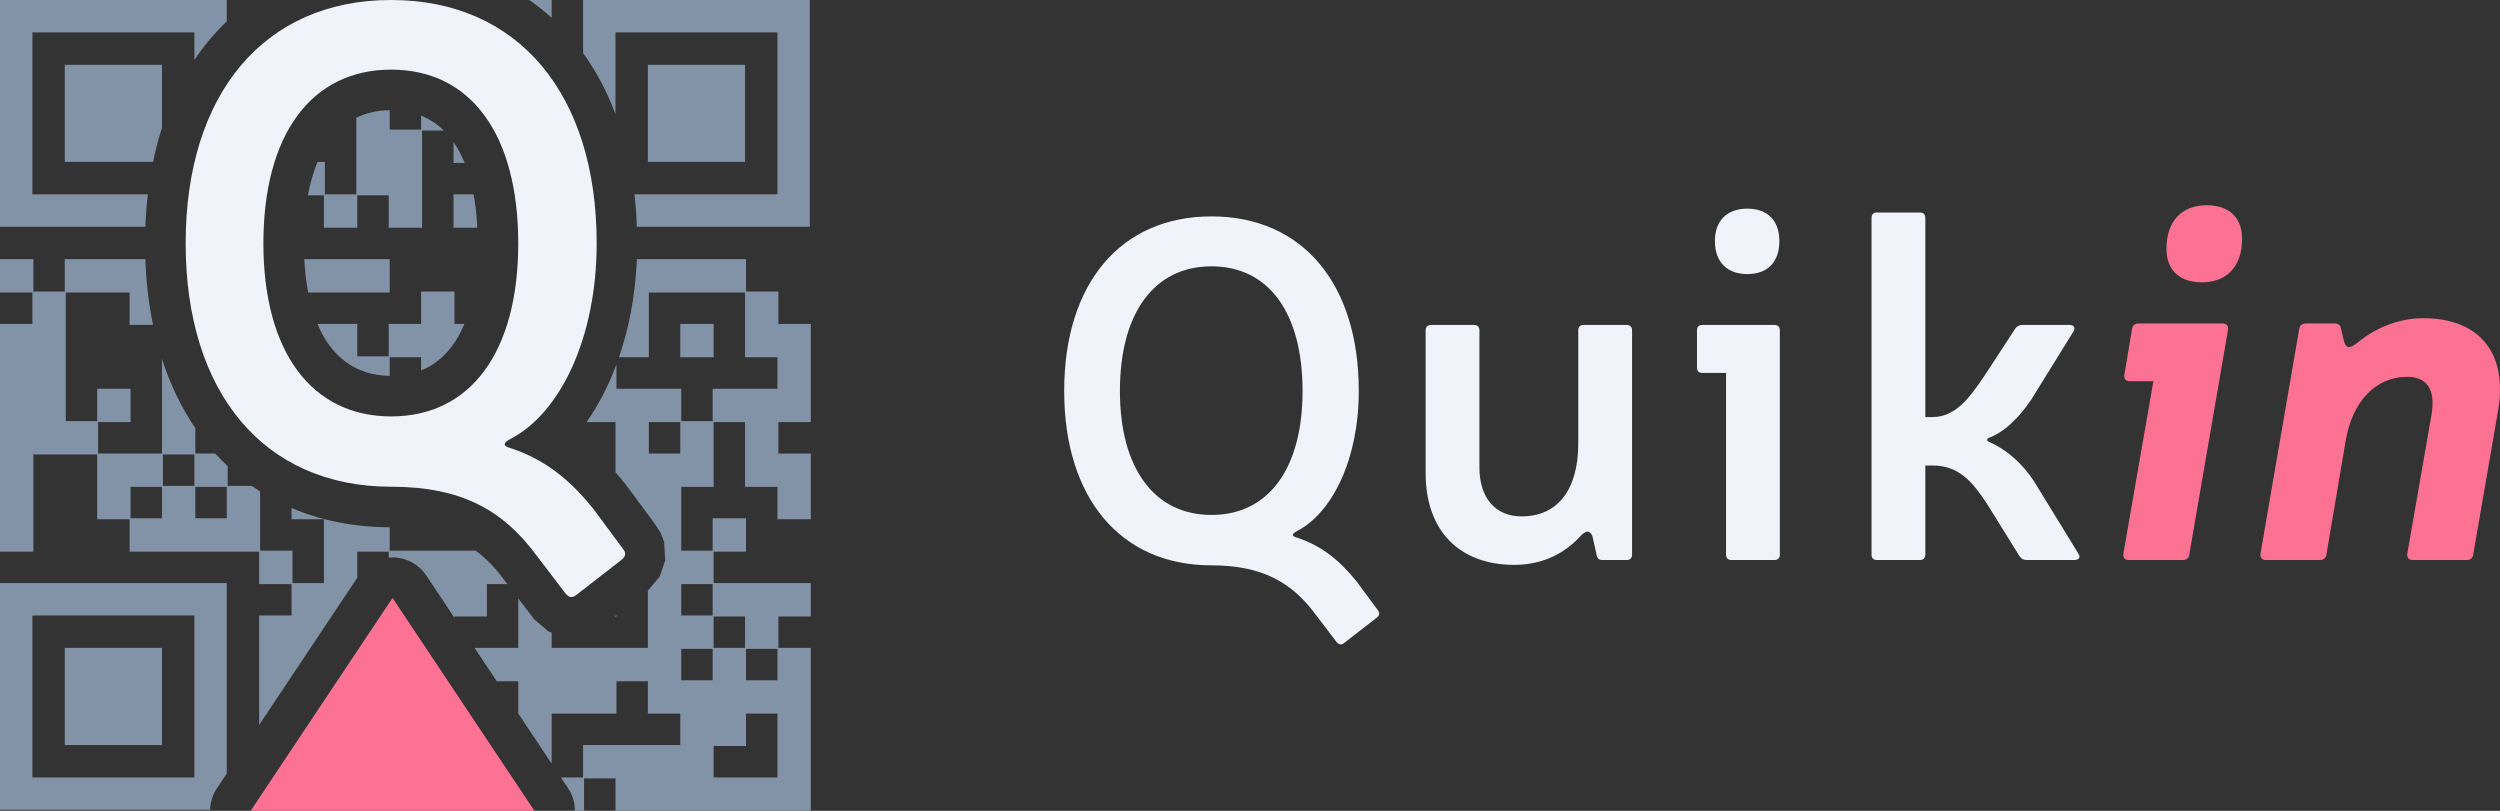
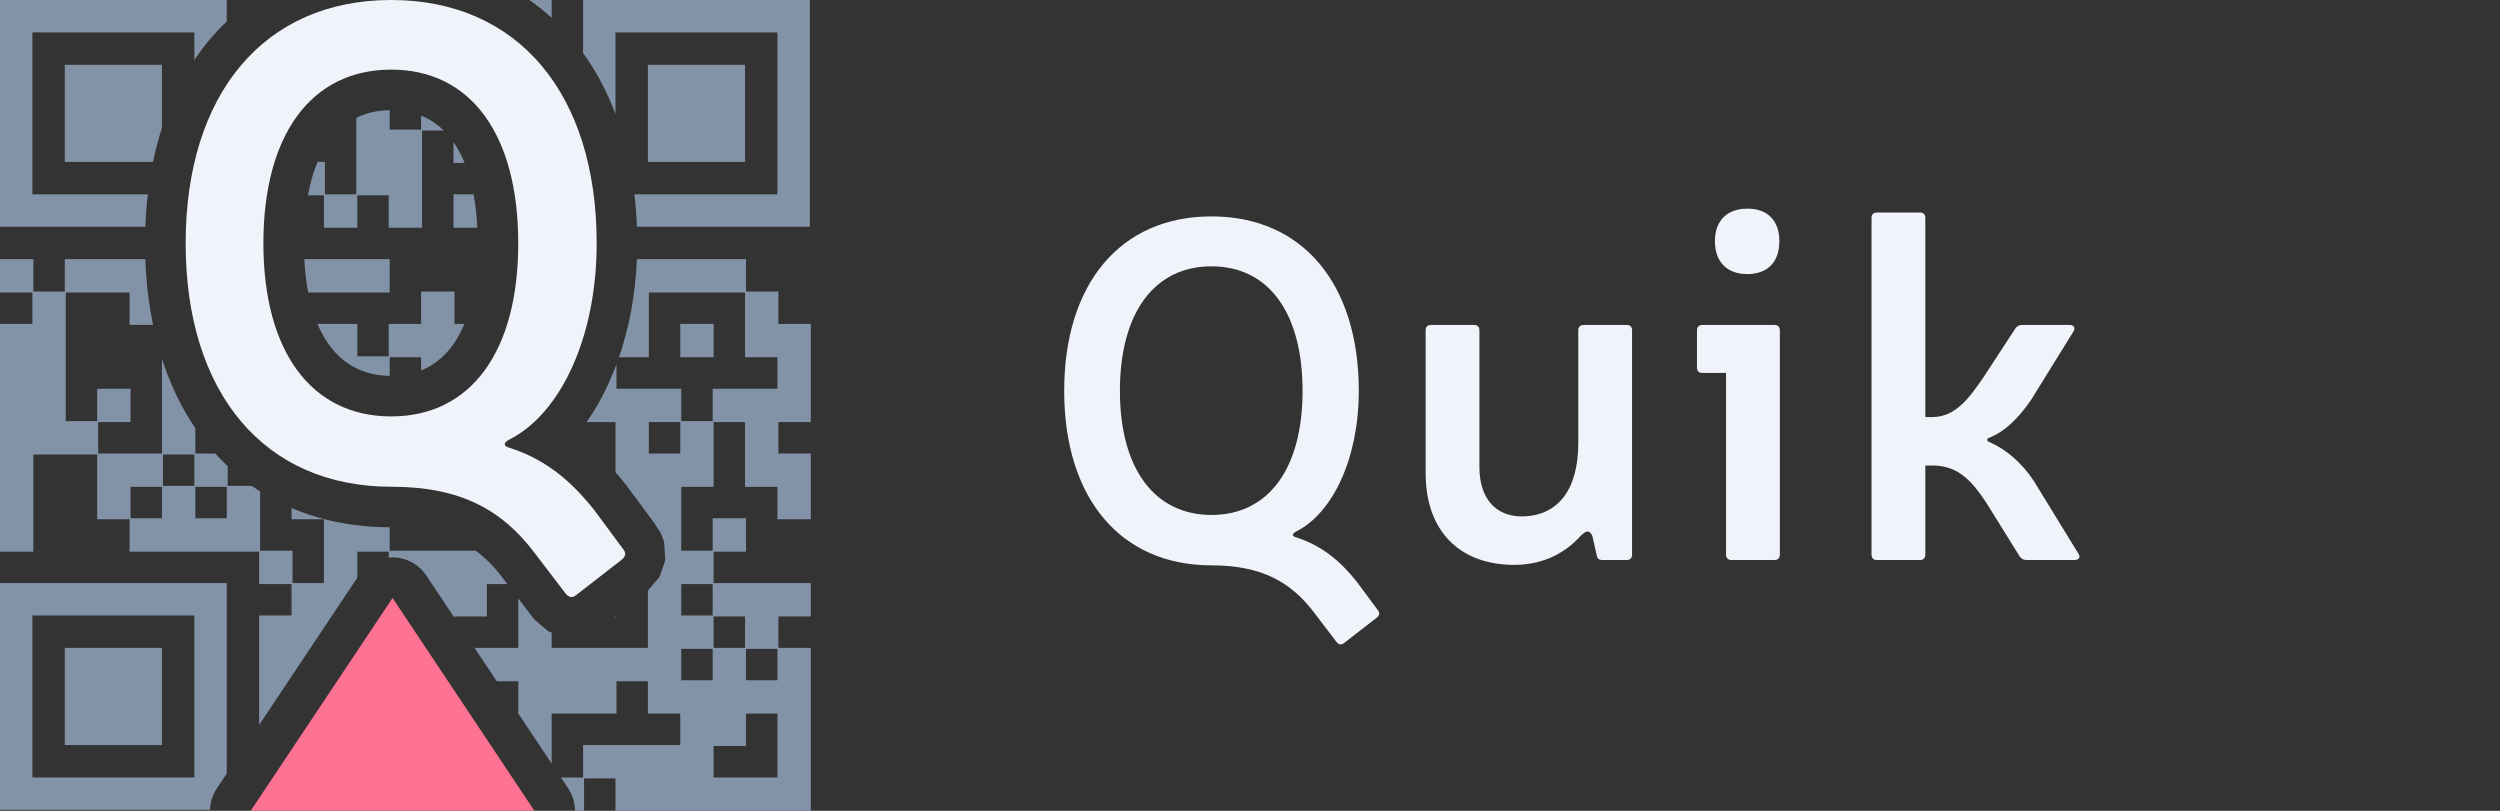
<svg xmlns="http://www.w3.org/2000/svg" width="148" height="48" viewBox="0 0 148 48" fill="none">
  <rect x="0" y="0" width="148" height="48" fill="#333333" stroke="none" />
  <g id="brand">
    <g id="isotype">
      <path id="Vector" fill-rule="evenodd" clip-rule="evenodd" d="M8.607 13.424H0V0H13.424V1.267C13.07 1.604 12.734 1.963 12.415 2.341C12.094 2.723 11.79 3.126 11.506 3.551V1.918H1.918V11.506H8.752C8.68 12.128 8.631 12.767 8.607 13.424ZM31.334 0H32.658V1.054C32.24 0.673 31.798 0.322 31.334 0ZM34.518 3.139V0H47.942V13.424H37.703C37.679 12.767 37.631 12.128 37.559 11.506H46.024V1.918H36.436V6.749C35.931 5.409 35.286 4.202 34.518 3.139ZM37.703 15.342H44.164V17.259H46.082V19.177H48V24.988H46.082V26.848H48V30.741H46.024V28.823H44.107V24.988H42.247V28.823H40.329V32.601H42.189V30.683H44.164V32.658H42.247V34.518H48V36.494H46.082V38.354H48V48H36.436V46.082H34.576V48H34.037C34.037 47.535 33.902 47.07 33.635 46.669L33.205 46.025H34.518V44.107H40.272V42.247H38.354V40.329H36.494V42.247H32.658V45.204L30.648 42.189H30.683V40.329H29.409L28.092 38.354H30.683V35.427L31.572 36.593C31.593 36.62 31.615 36.647 31.637 36.674L32.47 37.382L32.658 37.447V38.354H38.354V34.962L39.047 34.146L39.383 33.171L39.315 32.074L39.108 31.538L38.726 30.96L38.81 31.067L37.089 28.745C37.073 28.724 37.057 28.702 37.039 28.681C36.84 28.43 36.639 28.189 36.436 27.958V24.988H34.727C35.414 24.006 36.015 22.857 36.494 21.571V23.012H40.329V24.93H42.189V23.012H46.024V21.152H44.107V17.317H38.411V21.152H36.644C37.237 19.427 37.616 17.469 37.703 15.342ZM12.438 47.942H0V34.518H13.424V45.794L12.841 46.669C12.584 47.054 12.449 47.496 12.438 47.942ZM15.342 42.917V36.436H17.259V34.576H15.342V32.658H7.671V30.741H5.753V26.905H1.975V32.658H0V19.177H1.918V17.317H0V15.342H1.975V17.259H3.835V15.342H8.605C8.653 16.717 8.808 18.016 9.061 19.234H7.671V17.317H3.893V24.93H5.753V23.012H7.728V24.988H5.81V26.848H9.588V21.244C10.081 22.776 10.747 24.149 11.564 25.349V26.848H12.742C12.979 27.11 13.226 27.361 13.481 27.602V28.765H14.907C15.068 28.879 15.232 28.989 15.399 29.095V32.601H17.317V34.518H19.177V30.741H17.259V30.074C18.981 30.809 20.925 31.204 23.07 31.214V32.601H28.16C28.757 33.038 29.281 33.578 29.76 34.216C29.763 34.221 29.767 34.227 29.771 34.232L30.034 34.576H28.823V36.494H26.905V36.574L25.235 34.068C24.789 33.4 24.04 32.999 23.238 32.999C23.162 32.999 23.087 33.003 23.012 33.01V32.658H21.152V34.201L15.342 42.917ZM9.059 9.588H3.835V3.835H9.588V7.57C9.381 8.215 9.204 8.888 9.059 9.588ZM28.257 13.481H26.848V11.506H28.036C28.15 12.12 28.223 12.78 28.257 13.481ZM27.507 9.646H26.848V8.412C27.102 8.777 27.322 9.189 27.507 9.646ZM26.273 7.728H24.987V13.481H23.012V11.564H21.152V13.481H19.177V11.564H18.228C18.362 10.837 18.552 10.176 18.8 9.588H19.234V11.506H21.094V6.971C21.671 6.688 22.329 6.534 23.07 6.523V7.671H24.93V6.845C25.436 7.049 25.883 7.347 26.273 7.728ZM18.015 15.342H23.07V17.317H18.245C18.127 16.703 18.05 16.043 18.015 15.342ZM18.793 19.177H21.152V21.095H23.012V19.177H24.93V17.259H26.905V19.177H27.491C26.938 20.509 26.089 21.463 24.93 21.929V21.152H23.07V22.252C21.015 22.221 19.598 21.089 18.793 19.177ZM36.494 36.414V36.494H36.391L36.494 36.414ZM42.247 19.177V21.152H40.272V19.177H42.247ZM44.107 3.835V9.588H38.354V3.835H44.107ZM42.189 38.412H40.329V40.272H42.189V38.412ZM40.272 26.848V24.988H38.411V26.848H40.272ZM42.189 34.576H40.329V36.436H42.189V34.576ZM46.024 38.412H44.164V40.272H46.024V38.412ZM44.107 36.494H42.247V38.354H44.107V36.494ZM46.024 46.025V42.247H44.164V44.164H42.247V46.025H46.024ZM11.506 46.025V36.436H1.918V46.025H11.506ZM9.588 38.354V44.107H3.835V38.354H9.588ZM11.564 30.683H13.424V28.823H11.564V30.683ZM9.646 26.905V28.765H11.506V26.905H9.646ZM9.588 28.823H7.728V30.683H9.588V28.823Z" fill="#8393A7" />
      <path id="Vector_2" d="M36.803 33.136C37.043 32.936 37.083 32.736 36.883 32.496L35.163 30.175C33.762 28.414 32.281 27.213 30.24 26.533C29.76 26.413 29.76 26.213 30.24 25.973C33.161 24.452 35.323 20.01 35.323 14.407C35.323 5.563 30.68 0 23.157 0C15.633 0 10.991 5.563 10.991 14.407C10.991 23.252 15.633 28.814 23.157 28.814C27.319 28.814 29.76 30.215 31.681 32.776L33.482 35.137C33.682 35.377 33.882 35.418 34.122 35.218L36.803 33.136ZM15.593 14.407C15.593 7.964 18.434 4.122 23.157 4.122C27.879 4.122 30.68 7.964 30.68 14.407C30.68 20.81 27.879 24.652 23.157 24.652C18.434 24.652 15.593 20.81 15.593 14.407Z" fill="#F0F4FA" />
      <path id="Vector_3" fill-rule="evenodd" clip-rule="evenodd" d="M23.238 35.399L31.638 48H14.838L23.238 35.399Z" fill="#FD7293" />
    </g>
    <g id="letters">
      <g id="in">
-         <path id="Vector_4" fill-rule="evenodd" clip-rule="evenodd" d="M130.637 12.151C131.985 12.151 132.731 12.897 132.731 14.13C132.731 15.795 131.813 16.713 130.35 16.713C129.002 16.713 128.256 15.967 128.256 14.733C128.256 13.069 129.174 12.151 130.637 12.151ZM131.899 19.524L129.604 32.837C129.575 33.038 129.432 33.153 129.231 33.153H126.019C125.789 33.153 125.674 33.009 125.703 32.78L127.481 22.566H126.076C125.846 22.566 125.732 22.422 125.76 22.193L126.219 19.467C126.248 19.266 126.391 19.151 126.592 19.151H131.583C131.813 19.151 131.928 19.295 131.899 19.524ZM138.582 19.438L138.783 20.27C138.955 20.672 139.127 20.615 139.586 20.27C140.906 19.18 142.397 18.836 143.43 18.836C146.872 18.836 148.478 20.988 147.876 24.373L146.413 32.837C146.384 33.038 146.241 33.153 146.04 33.153H142.827C142.598 33.153 142.483 33.009 142.512 32.78L143.946 24.546C144.204 23.053 143.659 22.308 142.512 22.308C140.647 22.308 139.271 23.742 138.869 26.066L137.722 32.837C137.693 33.038 137.55 33.153 137.349 33.153H134.136C133.907 33.153 133.792 33.009 133.821 32.78L136.115 19.467C136.144 19.266 136.287 19.151 136.488 19.151H138.209C138.41 19.151 138.553 19.238 138.582 19.438Z" fill="#FD7293" />
-       </g>
+         </g>
      <g id="quick">
        <path id="Vector_5" fill-rule="evenodd" clip-rule="evenodd" d="M81.501 36.567L79.579 38.059C79.407 38.202 79.264 38.174 79.12 38.002L77.83 36.309C76.453 34.472 74.703 33.468 71.72 33.468C66.327 33.468 63 29.48 63 23.14C63 16.799 66.327 12.811 71.72 12.811C77.112 12.811 80.44 16.799 80.44 23.14C80.44 27.156 78.891 30.341 76.797 31.431C76.453 31.603 76.453 31.747 76.797 31.833C78.26 32.321 79.321 33.181 80.325 34.444L81.558 36.108C81.702 36.28 81.673 36.423 81.501 36.567ZM66.299 23.14C66.299 27.73 68.335 30.485 71.72 30.485C75.105 30.485 77.112 27.73 77.112 23.14C77.112 18.52 75.105 15.766 71.72 15.766C68.335 15.766 66.299 18.52 66.299 23.14ZM94.524 32.866L94.266 31.718C94.093 31.374 93.921 31.403 93.606 31.689C92.487 32.952 91.053 33.44 89.647 33.44C86.377 33.44 84.398 31.403 84.398 28.017V19.553C84.398 19.352 84.513 19.238 84.714 19.238H87.267C87.467 19.238 87.582 19.352 87.582 19.553V27.673C87.582 29.48 88.529 30.57 90.078 30.57C92.2 30.57 93.434 29.021 93.434 26.238V19.553C93.434 19.352 93.548 19.238 93.749 19.238H96.302C96.503 19.238 96.618 19.352 96.618 19.553V32.837C96.618 33.038 96.503 33.153 96.302 33.153H94.868C94.667 33.153 94.552 33.067 94.524 32.866ZM103.444 12.352C104.649 12.352 105.338 13.069 105.338 14.274C105.338 15.508 104.649 16.225 103.444 16.225C102.24 16.225 101.523 15.508 101.523 14.274C101.523 13.069 102.24 12.352 103.444 12.352ZM105.366 19.553V32.837C105.366 33.038 105.251 33.153 105.051 33.153H102.498C102.297 33.153 102.182 33.038 102.182 32.837V22.078H100.777C100.576 22.078 100.461 21.963 100.461 21.762V19.553C100.461 19.352 100.576 19.238 100.777 19.238H105.051C105.251 19.238 105.366 19.352 105.366 19.553ZM120.404 28.476L123.043 32.78C123.186 32.981 123.071 33.153 122.813 33.153H119.974C119.801 33.153 119.687 33.095 119.572 32.952L117.593 29.767C116.79 28.562 115.986 27.558 114.409 27.558H113.979V32.837C113.979 33.038 113.864 33.153 113.663 33.153H111.11C110.909 33.153 110.795 33.038 110.795 32.837V12.897C110.795 12.696 110.909 12.581 111.11 12.581H113.663C113.864 12.581 113.979 12.696 113.979 12.897V24.689H114.409C115.814 24.689 116.646 23.455 117.421 22.336L119.314 19.438C119.429 19.295 119.543 19.238 119.715 19.238H122.526C122.785 19.238 122.871 19.41 122.756 19.61L120.232 23.685C119.486 24.775 118.654 25.578 117.736 25.922C117.621 25.98 117.593 26.095 117.736 26.152C118.74 26.582 119.687 27.386 120.404 28.476Z" fill="#F0F4FA" />
      </g>
    </g>
  </g>
</svg>